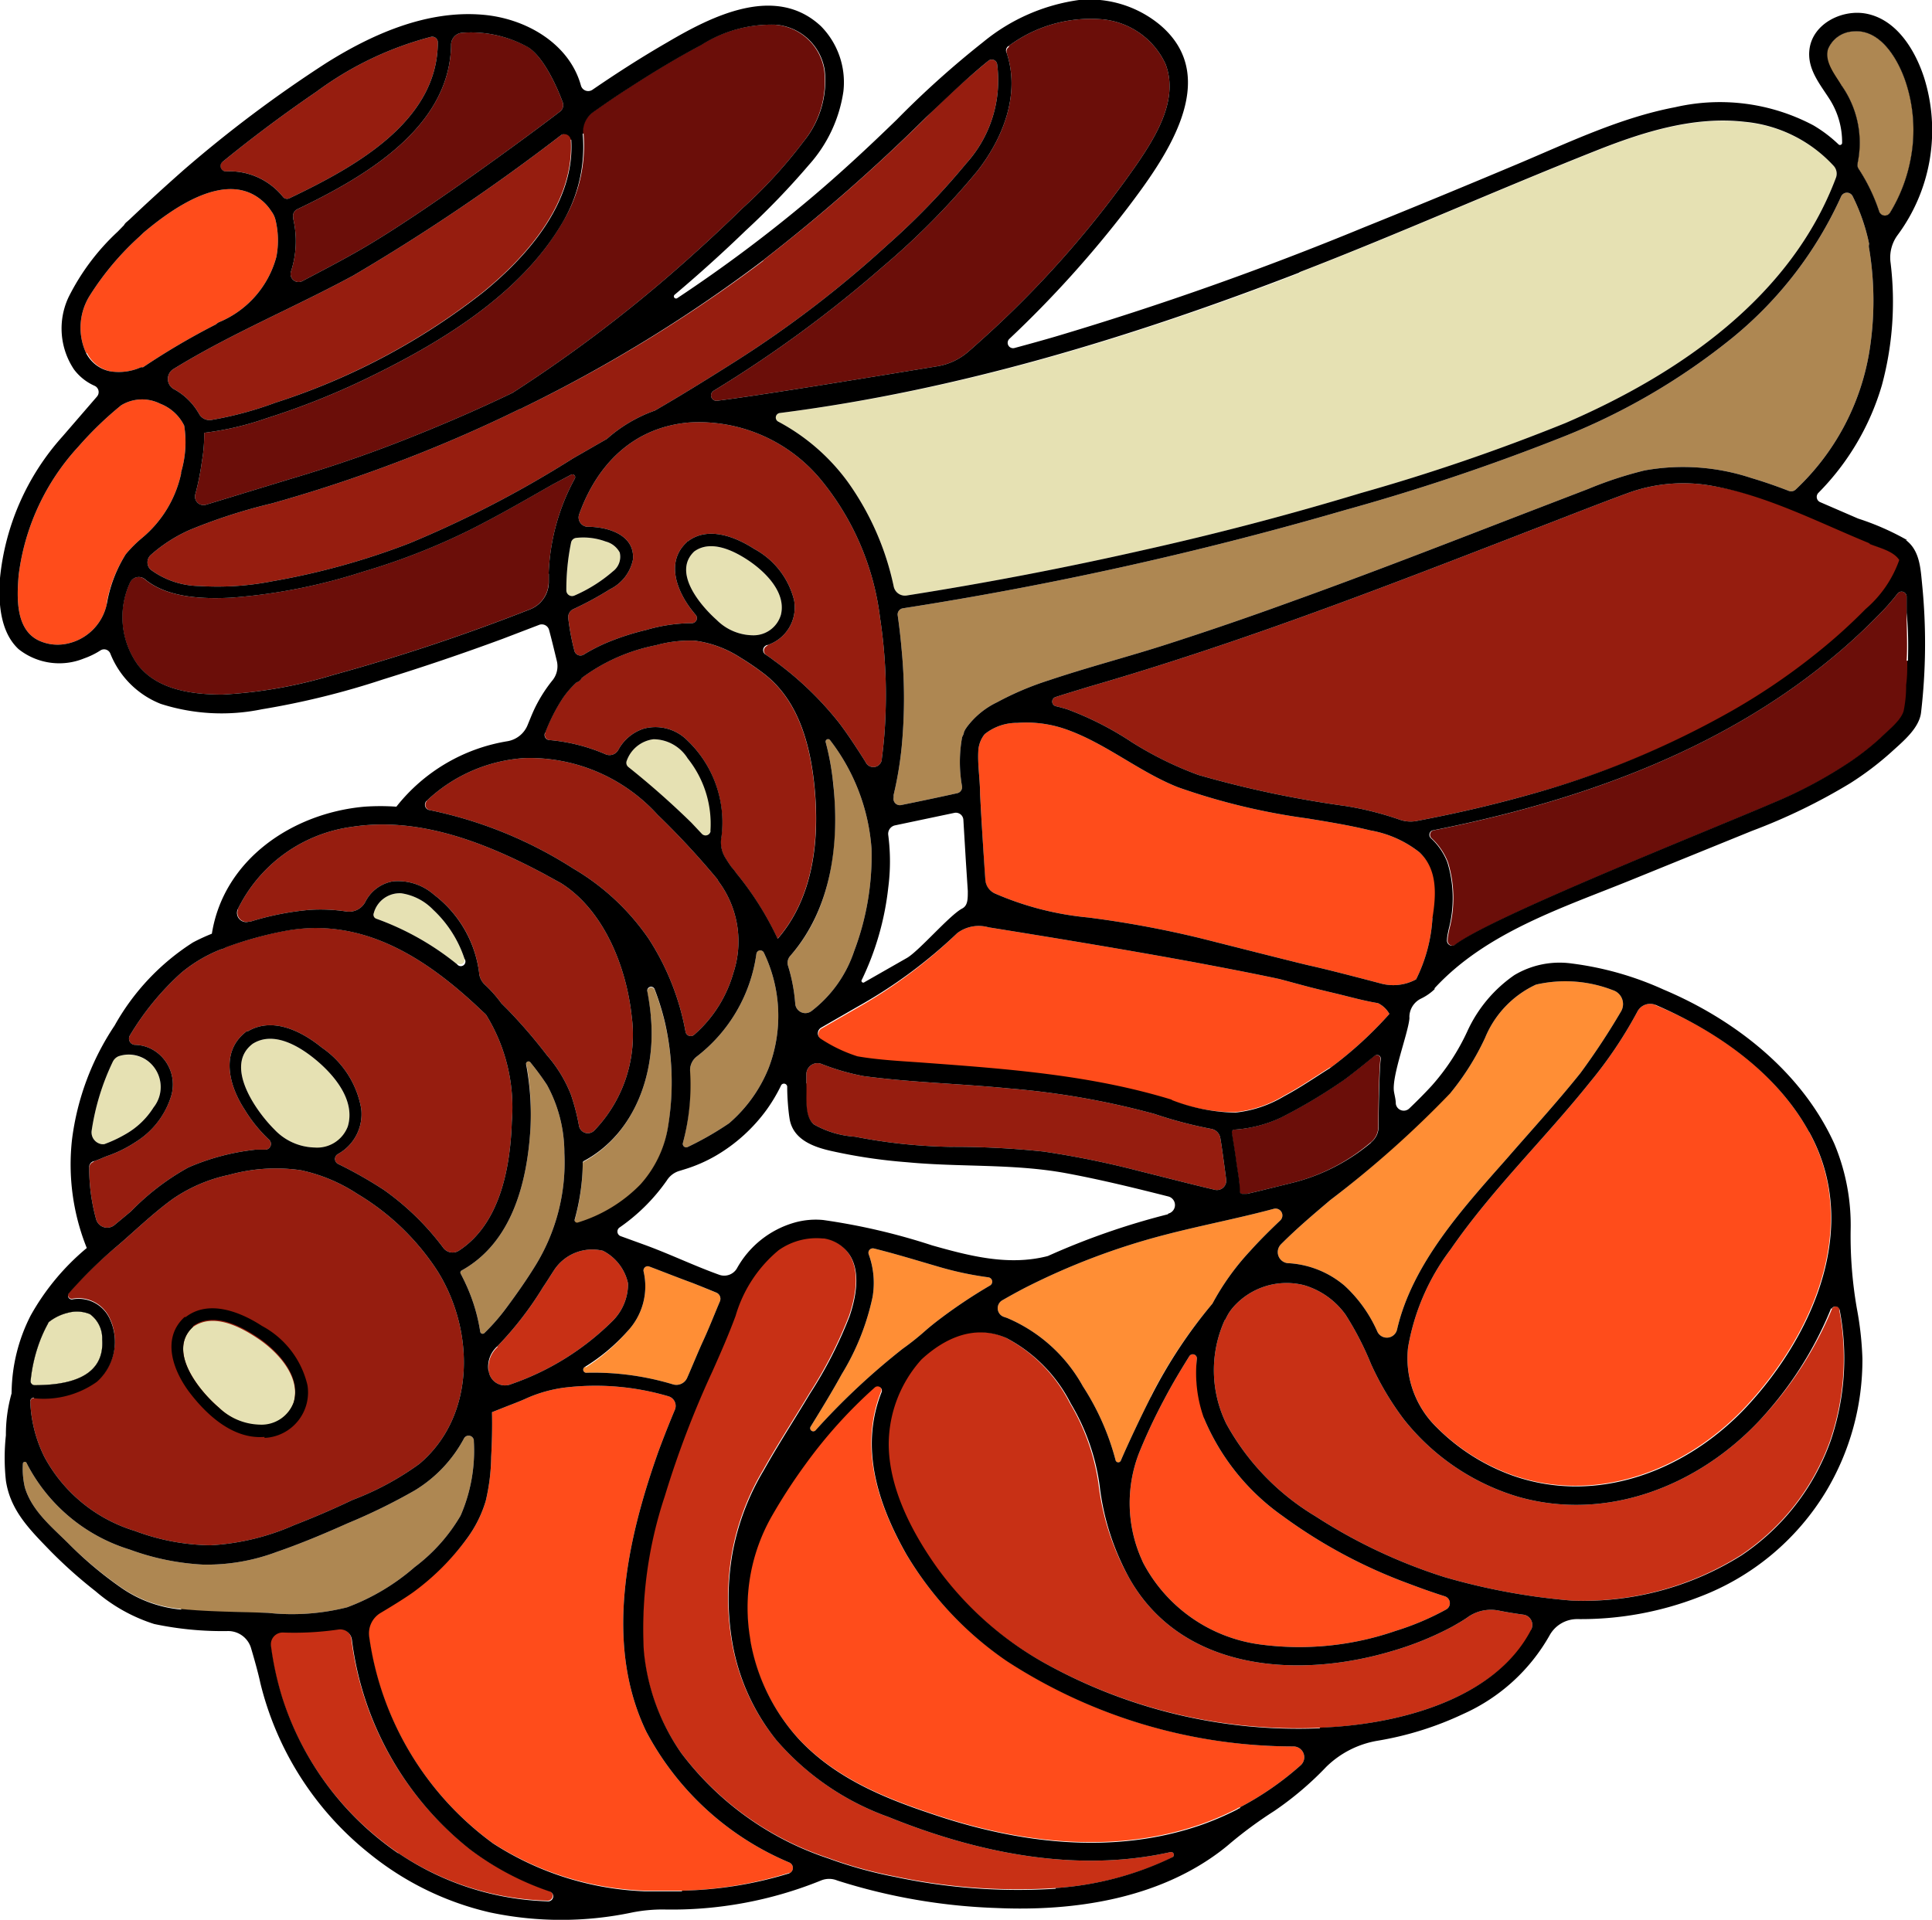
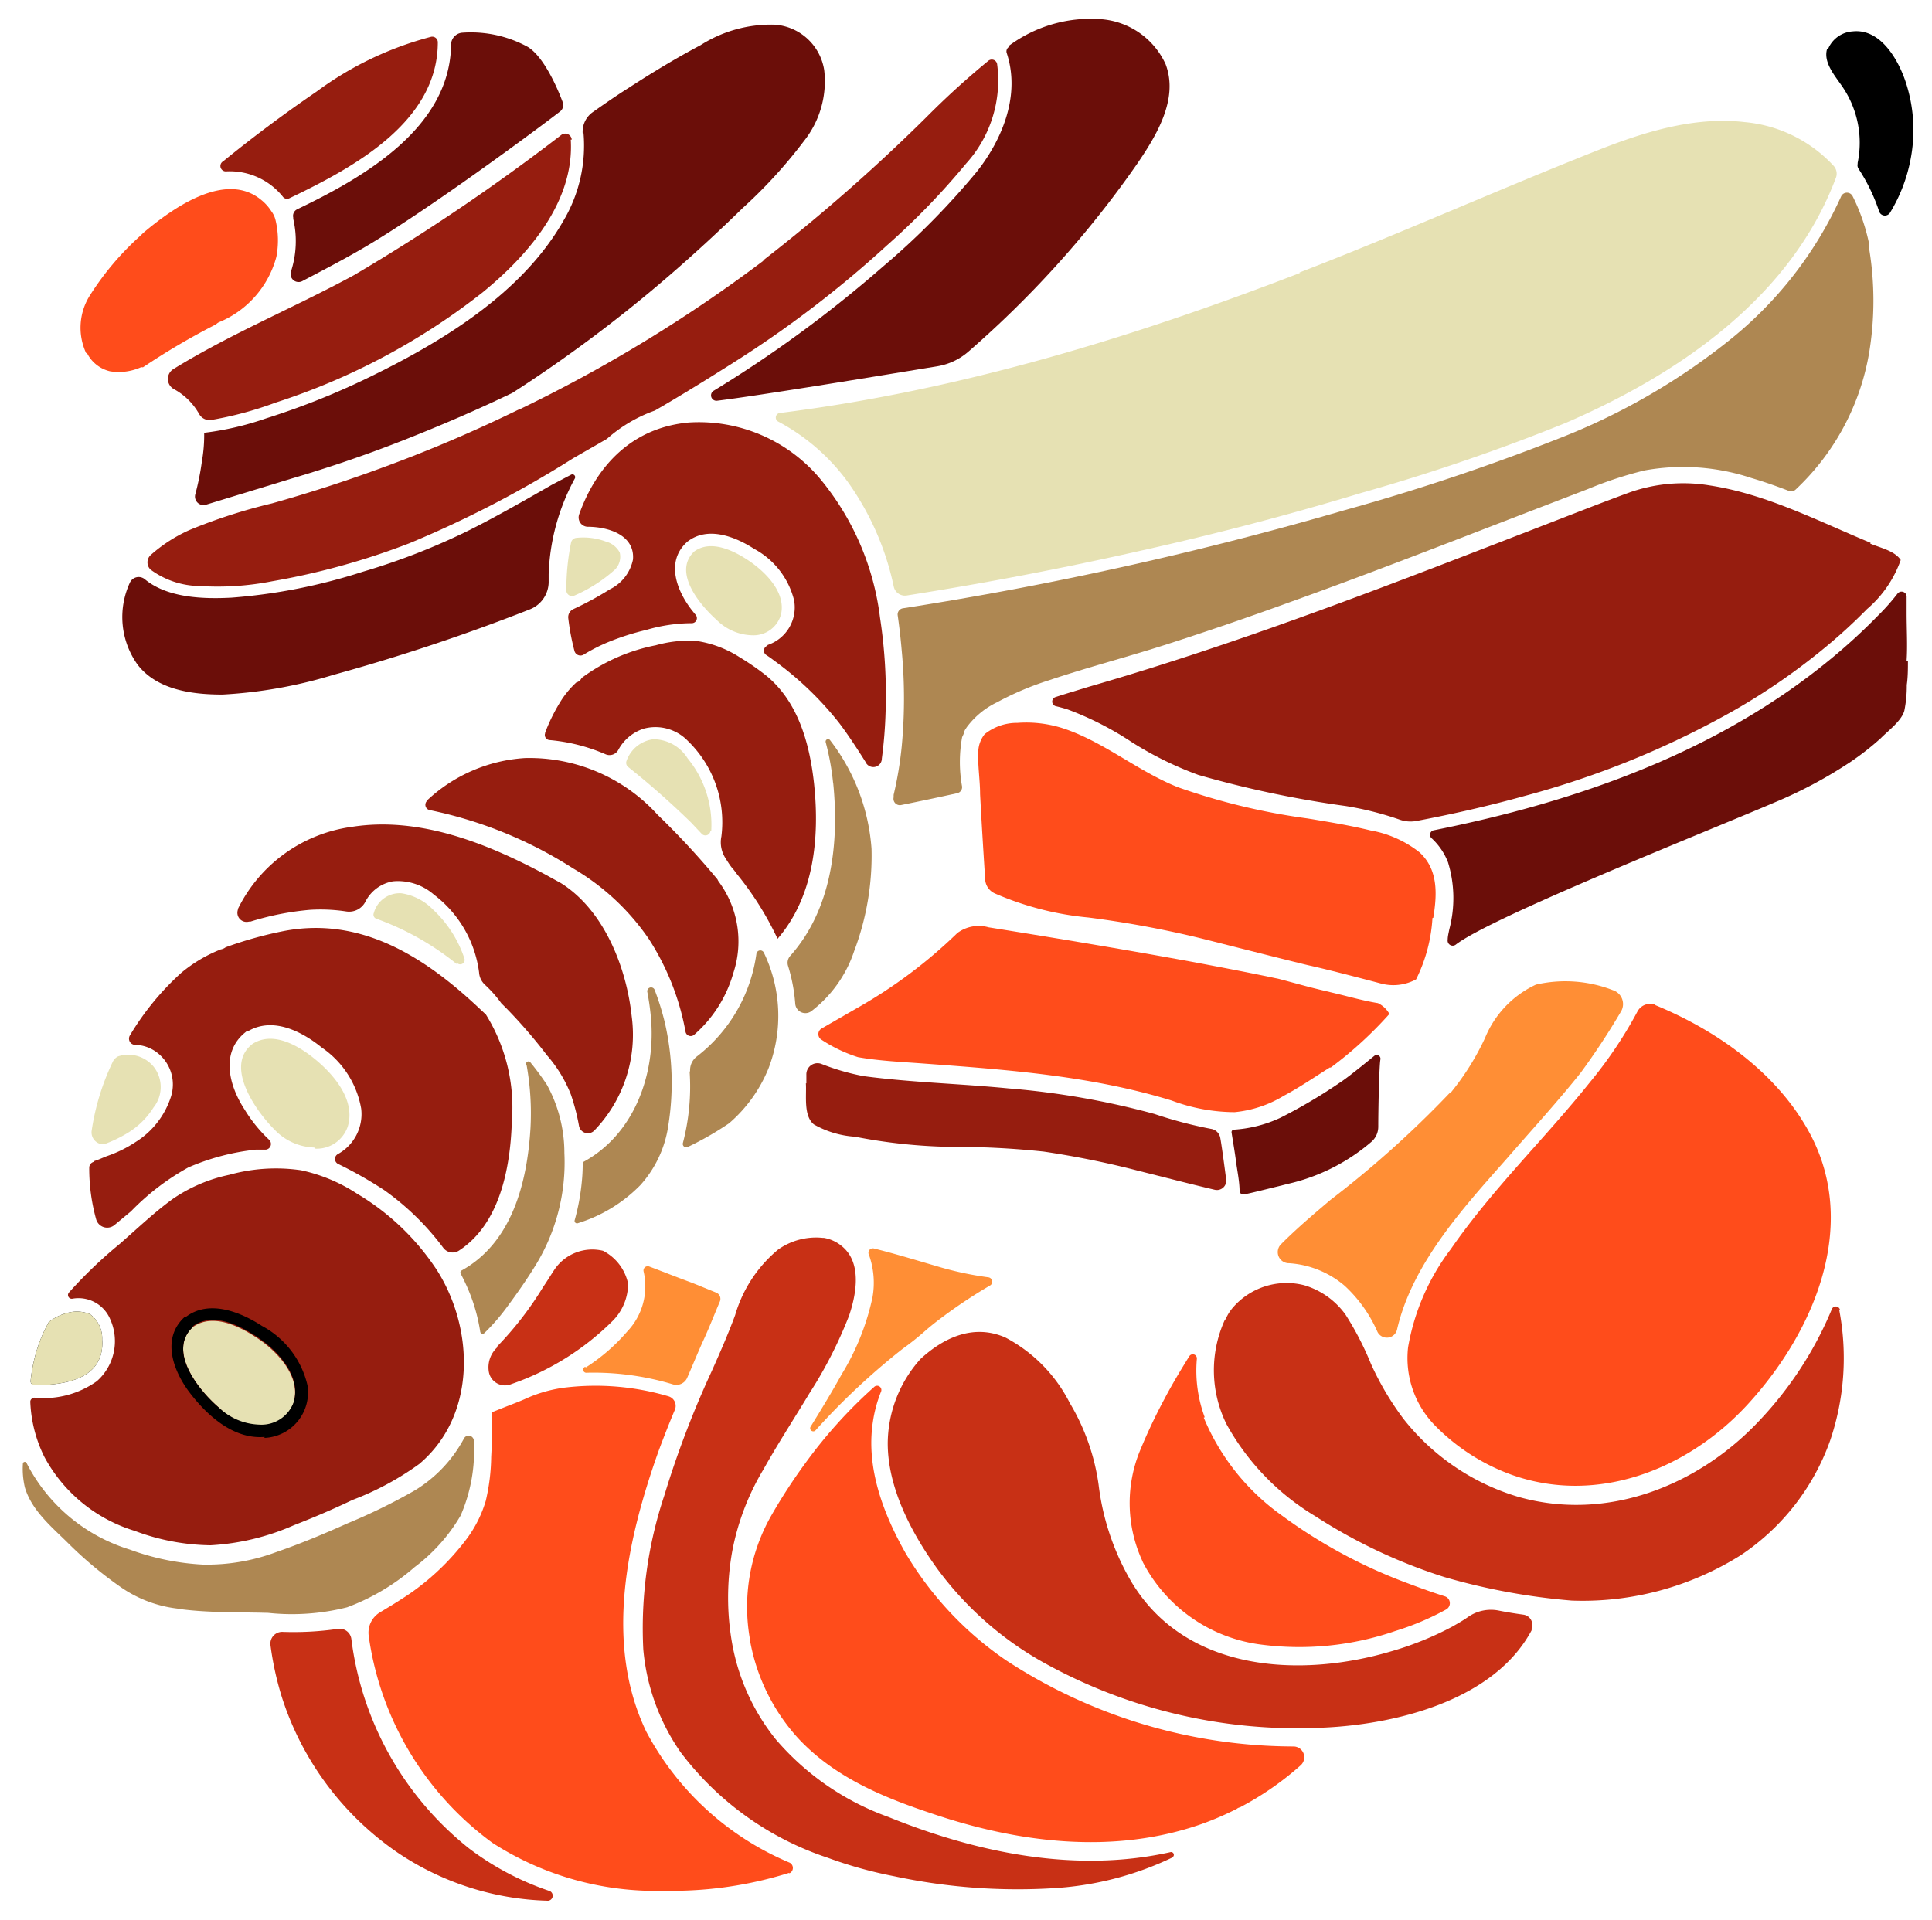
<svg xmlns="http://www.w3.org/2000/svg" viewBox="0 0 118 117.28">
  <defs>
    <style>.cls-1{fill:#961d0f;}.cls-2{fill:#ae8752;}.cls-3{fill:#ff4c1b;}.cls-4{fill:#ff8e35;}.cls-5{fill:#c83015;}.cls-6{fill:#e6e1b3;}.cls-7{fill:#6b0e09;}</style>
  </defs>
  <title>Колбасы</title>
  <g id="Слой_2" data-name="Слой 2">
    <g id="Слой_1-2" data-name="Слой 1">
      <path class="cls-1" d="M114.23,33.21c.65.27,1.49.44,1.86,1a7,7,0,0,1-2.06,3,33,33,0,0,1-2.47,2.27,39.52,39.52,0,0,1-5.67,3.93A54.56,54.56,0,0,1,93.1,48.63c-2.19.61-4.4,1.11-6.62,1.53a2,2,0,0,1-1-.09,19.34,19.34,0,0,0-3.29-.83,64,64,0,0,1-9-1.9,21.1,21.1,0,0,1-4.06-2,19.27,19.27,0,0,0-3.92-2c-.22-.07-.47-.14-.73-.2a.29.29,0,0,1,0-.56c.67-.22,1.36-.42,2-.62,1.87-.54,3.72-1.11,5.57-1.71,7.43-2.4,14.71-5.25,22-8.07,1.82-.7,3.63-1.42,5.46-2.09a9.87,9.87,0,0,1,4.94-.43c3.45.53,6.61,2.18,9.8,3.5" />
      <path d="M111.65,3a1.75,1.75,0,0,1,1.51-1.08c1.68-.18,2.76,1.69,3.22,3.05a9.34,9.34,0,0,1,.32,4.72,9.74,9.74,0,0,1-1.26,3.3.37.37,0,0,1-.67-.08,11.06,11.06,0,0,0-1.25-2.59.39.39,0,0,1-.06-.31s0,0,0-.06a6.07,6.07,0,0,0-1-4.75c-.42-.61-1.1-1.4-.87-2.2" />
      <path class="cls-2" d="M112.45,12a.39.39,0,0,1,.71,0h0a11.8,11.8,0,0,1,1,2.9.54.54,0,0,0,0,.28,19.52,19.52,0,0,1,0,6.38,14.87,14.87,0,0,1-4.48,8.34.4.4,0,0,1-.42.09c-.75-.29-1.52-.56-2.3-.79a13.25,13.25,0,0,0-6.52-.46A23.48,23.48,0,0,0,97,29.87l-3.64,1.4c-4.9,1.89-9.79,3.8-14.73,5.57Q75,38.16,71.27,39.36c-2.39.77-4.83,1.4-7.21,2.2A18.28,18.28,0,0,0,60.9,42.9a5,5,0,0,0-1.85,1.52l-.06.09h0a.75.75,0,0,0-.07.12.61.61,0,0,0-.05.12c0,.1-.08.2-.11.3a8.45,8.45,0,0,0,0,3,.38.38,0,0,1-.31.41c-1.13.25-2.27.49-3.41.72a.39.39,0,0,1-.46-.47s0-.1,0-.15a22.24,22.24,0,0,0,.49-2.92,31,31,0,0,0,0-5.94q-.09-1.05-.24-2.1a.38.38,0,0,1,.32-.44,215.18,215.18,0,0,0,27-6,130.54,130.54,0,0,0,13-4.35,39.66,39.66,0,0,0,10.69-6.2A23.78,23.78,0,0,0,112.45,12" />
      <path class="cls-3" d="M73.52,86.6a13.85,13.85,0,0,0,4.8,6A31.23,31.23,0,0,0,86,96.73c.74.28,1.49.55,2.25.79a.44.44,0,0,1,.08.8h0a16.48,16.48,0,0,1-3.09,1.31,18,18,0,0,1-8.34.82,9.48,9.48,0,0,1-7.09-5l-.14-.32a8.46,8.46,0,0,1-.1-6.37,34,34,0,0,1,1.54-3.28c.47-.9,1-1.78,1.53-2.63a.25.25,0,0,1,.46.16h0a8.19,8.19,0,0,0,.48,3.57" />
-       <path class="cls-4" d="M70.31,85.3c-.58,1.13-1.46,3-1.85,3.92a.17.17,0,0,1-.32,0,15.48,15.48,0,0,0-2-4.53,9.53,9.53,0,0,0-4.64-4.18l-.18-.06a.56.56,0,0,1-.13-1c.45-.26.92-.52,1.38-.76a42.16,42.16,0,0,1,8.56-3.25c2.22-.58,4.46-1,6.69-1.6a.42.42,0,0,1,.38.71c-.64.61-1.27,1.23-1.86,1.89a15.32,15.32,0,0,0-2.29,3.2,29.45,29.45,0,0,0-3.78,5.71" />
      <path class="cls-4" d="M53.06,76.63a.27.27,0,0,1,.32-.36c1.29.32,2.56.71,3.83,1.08a20.1,20.1,0,0,0,3.15.68.27.27,0,0,1,.11.5,31.14,31.14,0,0,0-3.19,2.14c-.26.2-.52.41-.76.62a16.22,16.22,0,0,1-1.38,1.1,42.54,42.54,0,0,0-5.34,5,.19.19,0,0,1-.3-.22c.66-1.07,1.31-2.13,1.91-3.22a15,15,0,0,0,1.88-4.7,5.09,5.09,0,0,0-.23-2.63" />
      <path class="cls-2" d="M32.14,65.05a.15.15,0,0,1,.27-.13,16.13,16.13,0,0,1,1,1.36,8.66,8.66,0,0,1,1.06,4.16,12,12,0,0,1-1.78,6.89c-.53.86-1.12,1.7-1.72,2.51a12.36,12.36,0,0,1-1.39,1.6.15.15,0,0,1-.25-.09,10.84,10.84,0,0,0-.9-2.95c-.09-.2-.19-.39-.29-.59a.14.14,0,0,1,.06-.2c3.06-1.7,4-5.34,4.2-8.7a16.71,16.71,0,0,0-.24-3.86" />
      <path class="cls-5" d="M30.37,82.25a20.56,20.56,0,0,0,2.81-3.64c.19-.27.42-.65.65-1a2.79,2.79,0,0,1,3-1.2,2.94,2.94,0,0,1,1.53,2,3.21,3.21,0,0,1-1,2.34,16.33,16.33,0,0,1-6.12,3.8,1,1,0,0,1-1.39-.79v0a1.66,1.66,0,0,1,.54-1.47" />
      <path class="cls-2" d="M39.75,62.09q-.07-.73-.21-1.47a.23.23,0,0,1,.45-.13,15.92,15.92,0,0,1,.62,2,16.43,16.43,0,0,1,.21,6.25,6.91,6.91,0,0,1-1.71,3.66,9.09,9.09,0,0,1-3.8,2.32.15.15,0,0,1-.21-.18,13.53,13.53,0,0,0,.43-2.3,10.93,10.93,0,0,0,.06-1.15.13.13,0,0,1,.08-.13c3.13-1.73,4.41-5.45,4.08-8.87" />
      <path class="cls-4" d="M35.79,83.53a11.51,11.51,0,0,0,2.52-2.19,4,4,0,0,0,1-3.66.26.26,0,0,1,.34-.31c.88.33,1.75.68,2.63,1l1.45.59a.41.41,0,0,1,.24.54c-.34.8-.65,1.6-1,2.36s-.66,1.54-1,2.31a.72.72,0,0,1-.87.4,16.75,16.75,0,0,0-5.26-.71.19.19,0,0,1-.11-.36" />
      <path class="cls-2" d="M42.15,65.45a1.05,1.05,0,0,1,.41-.91,9.57,9.57,0,0,0,3.64-6.28.24.24,0,0,1,.45-.07,8.9,8.9,0,0,1,.29,7.07,8.76,8.76,0,0,1-2.41,3.36A19,19,0,0,1,42,70.07a.21.21,0,0,1-.29-.25,13.6,13.6,0,0,0,.41-4.37" />
      <path class="cls-1" d="M46.89,39.4a2.42,2.42,0,0,0,1.61-2.73,4.9,4.9,0,0,0-2.44-3.14c-1.16-.75-2.83-1.4-4.06-.45h0s-.05,0-.07.06c-1.27,1.18-.6,2.93.3,4.1.09.11.17.22.26.32a.31.31,0,0,1-.25.51h0a10,10,0,0,0-2.76.41,15.65,15.65,0,0,0-2.32.74,10.72,10.72,0,0,0-1.51.77.38.38,0,0,1-.56-.21,14.14,14.14,0,0,1-.38-2,.54.54,0,0,1,.31-.57A19.87,19.87,0,0,0,37.25,36a2.6,2.6,0,0,0,1.41-1.82c.12-1.46-1.44-2-2.79-2a.57.57,0,0,1-.5-.75c1.07-3,3.26-5.32,6.72-5.62a9.66,9.66,0,0,1,8,3.44,16.41,16.41,0,0,1,3.66,8.49,31.23,31.23,0,0,1,.34,5.72,27.71,27.71,0,0,1-.23,2.88v0a.52.52,0,0,1-1,.2c-.49-.78-1.13-1.76-1.65-2.43a20,20,0,0,0-3.84-3.69l-.15-.11h0c-.14-.11-.29-.21-.44-.31a.32.32,0,0,1,.08-.55" />
      <path class="cls-6" d="M46,38.81a3.18,3.18,0,0,1-2.23-.94c-1-.89-2.71-2.91-1.37-4.18,1-.73,2.37-.08,3.3.54s2.33,1.89,2,3.31A1.74,1.74,0,0,1,46,38.81" />
      <path class="cls-6" d="M34.59,36.06a14.32,14.32,0,0,1,.29-2.92.36.36,0,0,1,.31-.28,3.93,3.93,0,0,1,1.8.22,1.36,1.36,0,0,1,.86.67,1.11,1.11,0,0,1-.41,1.15,9.1,9.1,0,0,1-2.35,1.48.35.35,0,0,1-.5-.32" />
      <path class="cls-2" d="M50.88,47.8a15.67,15.67,0,0,0-.45-2.46.15.15,0,0,1,.27-.12,12.29,12.29,0,0,1,2.53,6.63,16.45,16.45,0,0,1-1.06,6.25,7.66,7.66,0,0,1-2.6,3.66.62.62,0,0,1-1-.45A10.37,10.37,0,0,0,48.13,59v0a.63.63,0,0,1,.13-.6c2.54-2.84,3-6.88,2.63-10.56" />
      <path class="cls-1" d="M49.25,66.18l0-.52a.68.68,0,0,1,.91-.67,14.05,14.05,0,0,0,2.59.75c2.93.39,5.9.46,8.85.75a49,49,0,0,1,8.91,1.56,26.17,26.17,0,0,0,3.45.91.68.68,0,0,1,.57.55h0c.08.42.25,1.69.36,2.54a.57.57,0,0,1-.71.63c-1.53-.36-3.06-.76-4.59-1.14a55.43,55.43,0,0,0-5.84-1.19A51.51,51.51,0,0,0,58,70.06a33.07,33.07,0,0,1-5.78-.62,5.83,5.83,0,0,1-2.51-.75c-.65-.53-.44-1.76-.49-2.51" />
      <path class="cls-7" d="M76.12,72.93l-.24,0a.15.15,0,0,1-.17-.13c0-.62-.14-1.24-.22-1.86s-.18-1.17-.27-1.76h0a.15.15,0,0,1,.14-.17,7.9,7.9,0,0,0,2.85-.73,32.15,32.15,0,0,0,3.62-2.14c.4-.25,1.45-1.1,2.11-1.64a.23.23,0,0,1,.37.23c-.07.33-.13,2.93-.13,4.1a1.22,1.22,0,0,1-.44.94l0,0A11.84,11.84,0,0,1,79,72.24c-1.41.35-2.86.71-2.86.69" />
      <path class="cls-3" d="M81.24,65.2c-.94.59-1.85,1.22-2.83,1.74a7.08,7.08,0,0,1-3,1,11.07,11.07,0,0,1-3.85-.71c-4.93-1.51-10-1.88-15.16-2.26-1.34-.1-2.71-.16-4-.39a9,9,0,0,1-2.22-1.06.4.4,0,0,1,0-.69l2.24-1.29A29.8,29.8,0,0,0,58.47,57a2.19,2.19,0,0,1,1.91-.35c4.24.68,8.48,1.38,12.71,2.16,1.69.32,3.38.64,5.06,1,2.24.6,1.59.44,3.43.88.84.2,1.71.45,2.58.59a1.6,1.6,0,0,1,.7.66l0,0a23.75,23.75,0,0,1-3.6,3.29" />
      <path class="cls-6" d="M79.36,16.65c6.08-2.35,12-5,18.1-7.42,2.89-1.15,6-2.13,9.1-1.77A8.44,8.44,0,0,1,112,10.14a.71.71,0,0,1,.14.7c-2.73,7.3-9.57,12-16.52,15a121.12,121.12,0,0,1-12.5,4.28q-6.61,2-13.35,3.5-7.15,1.62-14.4,2.76a.7.7,0,0,1-.78-.53,17,17,0,0,0-2.81-6.41,12.57,12.57,0,0,0-4.24-3.68.28.28,0,0,1,.09-.53c10.93-1.37,21.49-4.59,31.78-8.56" />
      <path class="cls-7" d="M61.62,2.8a8.39,8.39,0,0,1,5.57-1.63,4.73,4.73,0,0,1,4,2.75C72,6.05,70.63,8.28,69.46,10a62.2,62.2,0,0,1-8.67,10c-.43.4-1.09,1-1.62,1.46a3.84,3.84,0,0,1-1.89.91c-2.92.48-10.92,1.8-13.47,2.11a.33.33,0,0,1-.22-.61,75.15,75.15,0,0,0,10.32-7.57,45.78,45.78,0,0,0,5.79-5.86c1.56-2,2.62-4.66,1.79-7.19a.32.32,0,0,1,.13-.38" />
      <path class="cls-1" d="M46.63,15.89a109.75,109.75,0,0,0,9.94-8.72,50.2,50.2,0,0,1,3.79-3.45.33.33,0,0,1,.54.19A7.57,7.57,0,0,1,59,10,44.27,44.27,0,0,1,54.16,15a66.37,66.37,0,0,1-9.36,7.15c-1.58,1-3.19,2-4.8,2.93a8.87,8.87,0,0,0-2.93,1.73L35,28a66.08,66.08,0,0,1-10,5.19,44.31,44.31,0,0,1-8.38,2.32,17.23,17.23,0,0,1-4.42.29,5.13,5.13,0,0,1-3-1,.61.61,0,0,1,0-.89,9.17,9.17,0,0,1,2.42-1.55,33.73,33.73,0,0,1,5-1.61c2.17-.61,4.32-1.3,6.43-2.07A87.3,87.3,0,0,0,31.72,25a.47.47,0,0,0,.15-.06l0,0a88.71,88.71,0,0,0,14.74-9" />
      <path class="cls-7" d="M35.59,8.17a1.46,1.46,0,0,1,.63-1.33c.71-.5,1.43-1,2.16-1.46,1.43-.93,2.9-1.82,4.41-2.62a8,8,0,0,1,4.55-1.25,3.29,3.29,0,0,1,3,2.78A5.87,5.87,0,0,1,49.1,8.62a29.71,29.71,0,0,1-3.75,4.1q-2.18,2.13-4.47,4.11A85.47,85.47,0,0,1,31.3,24h0c-2.18,1.05-4.39,2-6.65,2.89s-4.52,1.66-6.82,2.34l-5.24,1.6a.52.52,0,0,1-.66-.64,15.82,15.82,0,0,0,.4-2,9.12,9.12,0,0,0,.14-1.75,18.06,18.06,0,0,0,3.78-.88,45.77,45.77,0,0,0,6-2.37c4.49-2.16,9.54-5.14,12.13-9.65a9,9,0,0,0,1.26-5.4" />
      <path class="cls-1" d="M34.86,8.53c.23,3.75-2.53,7-5.37,9.32A40.62,40.62,0,0,1,16.82,24.6a21.8,21.8,0,0,1-3.94,1.06.73.73,0,0,1-.73-.39.53.53,0,0,0-.06-.1,3.88,3.88,0,0,0-1.49-1.41.71.71,0,0,1,0-1.22c3.5-2.16,7.39-3.76,11-5.72a123.5,123.5,0,0,0,12.7-8.59.4.4,0,0,1,.62.3" />
      <path class="cls-7" d="M28.24,2a7.24,7.24,0,0,1,4,.87c1,.62,1.84,2.59,2.13,3.38a.5.5,0,0,1-.16.56C32.79,7.91,26,12.94,22.14,15.18c-1.2.7-2.44,1.34-3.69,2a.49.49,0,0,1-.68-.59h0a6,6,0,0,0,.14-3.22l0-.08a.45.45,0,0,1,.25-.51c4.18-2,9.29-5,9.39-10A.74.74,0,0,1,28.24,2" />
      <path class="cls-1" d="M13.6,9.88c1.85-1.51,3.77-2.94,5.73-4.28a20.44,20.44,0,0,1,7-3.35.34.34,0,0,1,.41.33c0,4.84-5.06,7.62-9.06,9.53a.32.32,0,0,1-.41-.1,4.16,4.16,0,0,0-3.45-1.54h0a.33.33,0,0,1-.23-.59" />
      <path class="cls-3" d="M5.26,21.57A3.69,3.69,0,0,1,5.52,18a17.3,17.3,0,0,1,3-3.55l.25-.24c1.77-1.49,5-3.8,7.18-2a2.83,2.83,0,0,1,.62.69,1.47,1.47,0,0,1,.25.51,5.31,5.31,0,0,1,.06,2.28,6,6,0,0,1-3.52,4,.61.61,0,0,0-.16.12,43.27,43.27,0,0,0-4.47,2.63.31.31,0,0,0-.13,0,3.33,3.33,0,0,1-1.89.24,2.11,2.11,0,0,1-1.4-1.12" />
-       <path class="cls-3" d="M6.52,36.91A3.13,3.13,0,0,1,4,39.34a2.72,2.72,0,0,1-1.63-.21c-1.44-.68-1.34-2.67-1.23-4a14.17,14.17,0,0,1,3.66-7.86,21.23,21.23,0,0,1,2.6-2.51,2.46,2.46,0,0,1,2.38-.1A2.73,2.73,0,0,1,11.25,26a6.41,6.41,0,0,1-.19,2.85l0,.09a7.05,7.05,0,0,1-2.38,3.92,7.72,7.72,0,0,0-1,1,8.35,8.35,0,0,0-1.17,3" />
      <path class="cls-7" d="M33.51,35.05c0,.18,0,.36,0,.54a1.81,1.81,0,0,1-1.16,1.64,119.46,119.46,0,0,1-12,4,28.3,28.3,0,0,1-6.76,1.2c-1.85,0-4-.28-5.19-1.83a5,5,0,0,1-.47-5h0a.59.59,0,0,1,.92-.21c1.39,1.15,3.6,1.21,5.3,1.12a34.52,34.52,0,0,0,8-1.58,40.43,40.43,0,0,0,6.55-2.56c1.69-.85,3.34-1.8,5-2.75L34.88,29a.17.17,0,0,1,.23.23h0a13.13,13.13,0,0,0-1.6,5.85" />
      <path class="cls-1" d="M33.29,44.77a11,11,0,0,1,1.05-2.08,5.69,5.69,0,0,1,.86-1,.48.48,0,0,0,.32-.27,11.18,11.18,0,0,1,4.53-2,7.68,7.68,0,0,1,2.38-.28,6.69,6.69,0,0,1,2.73,1,16.23,16.23,0,0,1,1.47,1l0,0c2.09,1.59,2.82,4.25,3.09,6.74.35,3.27,0,6.9-2.23,9.47a19,19,0,0,0-2.52-4,3.37,3.37,0,0,0-.29-.37l0,0c-.11-.14-.25-.36-.38-.57a1.78,1.78,0,0,1-.24-1.31A6.92,6.92,0,0,0,42,45.25a2.75,2.75,0,0,0-2.67-.74,2.71,2.71,0,0,0-1.56,1.29.61.61,0,0,1-.78.28,11,11,0,0,0-3.43-.87h0a.31.31,0,0,1-.26-.43" />
      <path class="cls-6" d="M43.39,50.77a.31.31,0,0,1-.54.16l-.63-.67a51,51,0,0,0-3.86-3.41.33.33,0,0,1-.1-.35,2,2,0,0,1,1.64-1.34A2.48,2.48,0,0,1,42,46.33a6.39,6.39,0,0,1,1.44,4.44" />
      <path class="cls-1" d="M26.05,48.93a9.6,9.6,0,0,1,6-2.62,10.57,10.57,0,0,1,8.11,3.46,49,49,0,0,1,3.66,3.95.75.75,0,0,0,.1.17,6.13,6.13,0,0,1,.87,5.55,7.84,7.84,0,0,1-2.39,3.77.32.32,0,0,1-.53-.18,15.55,15.55,0,0,0-2.25-5.68A14.43,14.43,0,0,0,35,53.05a25.88,25.88,0,0,0-8.75-3.56.33.33,0,0,1-.17-.56" />
      <path class="cls-1" d="M14.51,55.57a9.11,9.11,0,0,1,7-5.06c4.11-.64,8.21,1,11.75,2.89l1,.55,0,0c2.64,1.66,4,5.15,4.32,8.12a8.43,8.43,0,0,1-2.29,7,.55.55,0,0,1-.93-.31,13.1,13.1,0,0,0-.49-1.89,8.22,8.22,0,0,0-1.46-2.4A31.53,31.53,0,0,0,31,61.67l-.38-.38a7.57,7.57,0,0,0-1-1.13,1.12,1.12,0,0,1-.36-.76,7.09,7.09,0,0,0-2.75-4.74,3.34,3.34,0,0,0-2.5-.82,2.33,2.33,0,0,0-1.71,1.28,1.12,1.12,0,0,1-1.16.56,10.49,10.49,0,0,0-2.18-.1,17.06,17.06,0,0,0-3.66.72l-.09,0a.56.56,0,0,1-.67-.75" />
      <path class="cls-6" d="M27.92,58.91A16.91,16.91,0,0,0,23,56.13a.26.26,0,0,1-.17-.35,1.64,1.64,0,0,1,1.68-1.21,3.39,3.39,0,0,1,1.94,1,7.15,7.15,0,0,1,1.92,3,.27.27,0,0,1-.43.28" />
      <path class="cls-6" d="M5.6,69.06a14.67,14.67,0,0,1,1.28-4.18.72.72,0,0,1,.34-.35,2,2,0,0,1,2.16.63,2,2,0,0,1,0,2.49,4.83,4.83,0,0,1-1.7,1.63,8,8,0,0,1-1.32.62H6.23a.73.73,0,0,1-.63-.84" />
      <path class="cls-1" d="M5.72,70.94c.3-.09.59-.23.8-.31a7.66,7.66,0,0,0,1.77-.87A5.1,5.1,0,0,0,10.44,67a2.45,2.45,0,0,0-.93-2.76,2.28,2.28,0,0,0-1.26-.41.38.38,0,0,1-.32-.57,16.64,16.64,0,0,1,3.14-3.83A8.8,8.8,0,0,1,13.48,58a.67.67,0,0,0,.3-.13,23.91,23.91,0,0,1,3.59-1C22,56,25.81,58.39,29.05,61.39l.63.59a10.76,10.76,0,0,1,1.58,6.55c-.09,2.82-.73,6.22-3.2,7.85a.71.71,0,0,1-1-.17,16.2,16.2,0,0,0-3.6-3.51,25.73,25.73,0,0,0-2.82-1.6.34.34,0,0,1,0-.6,2.79,2.79,0,0,0,1.42-2.78A5.7,5.7,0,0,0,19.66,64c-1.23-1-3-1.9-4.52-1l-.08,0-.07.06c-1.54,1.23-1,3.27-.05,4.72a8.82,8.82,0,0,0,1.5,1.85.35.35,0,0,1-.2.6l-.61,0a14.09,14.09,0,0,0-4.13,1.09A14.94,14.94,0,0,0,8,74l-1,.83a.7.7,0,0,1-1.13-.35,11.61,11.61,0,0,1-.42-3.15.37.37,0,0,1,.27-.35" />
      <path class="cls-6" d="M19.19,70.1A3.48,3.48,0,0,1,16.76,69c-1.11-1.1-3.11-3.9-1.32-5.24,1.31-.82,2.93.2,3.94,1.06s2.35,2.39,1.86,4a2,2,0,0,1-2,1.35" />
      <path d="M2.41,82a8.44,8.44,0,0,1,.52-1.14A.23.23,0,0,1,3,80.75a3,3,0,0,1,1.14-.55,2.08,2.08,0,0,1,1.35.08,1.82,1.82,0,0,1,.75,1.54c.17,2.41-2.24,2.8-4.13,2.8a.24.24,0,0,1-.24-.26A9.58,9.58,0,0,1,2.41,82" />
      <path class="cls-1" d="M2.08,85.38a5.61,5.61,0,0,0,3.83-1,3.26,3.26,0,0,0,.82-3.79,2.1,2.1,0,0,0-2.32-1.25.23.23,0,0,1-.2-.38A27.82,27.82,0,0,1,7.3,76c1.07-.93,2.12-1.94,3.27-2.77A9.53,9.53,0,0,1,14,71.77a10.63,10.63,0,0,1,4.38-.28,10.11,10.11,0,0,1,3.44,1.44,15,15,0,0,1,4.89,4.7c2.27,3.61,2.38,8.86-1.1,11.8a17.47,17.47,0,0,1-4.08,2.2c-1.17.56-2.36,1.07-3.57,1.54a14.61,14.61,0,0,1-5.1,1.23,13.58,13.58,0,0,1-4.63-.88A9.36,9.36,0,0,1,2.71,89a8.28,8.28,0,0,1-.86-3.36.23.23,0,0,1,.23-.24" />
      <path class="cls-2" d="M11.05,98.29a7.63,7.63,0,0,1-3.7-1.35A23.87,23.87,0,0,1,4.2,94.31c-1-1-2.25-2-2.68-3.44a4.94,4.94,0,0,1-.12-1.48.12.12,0,0,1,.23,0,10.55,10.55,0,0,0,6.29,5.27,15.21,15.21,0,0,0,4.47.92,12.11,12.11,0,0,0,4.5-.77c1.48-.51,2.93-1.12,4.36-1.76a35.76,35.76,0,0,0,4.08-2,8.28,8.28,0,0,0,3-3.16.32.32,0,0,1,.61.16v0a9.91,9.91,0,0,1-.81,4.54,10.63,10.63,0,0,1-2.8,3.14,13.36,13.36,0,0,1-4.13,2.46,13.73,13.73,0,0,1-4.82.34c-1.76-.05-3.54,0-5.29-.22" />
      <path class="cls-5" d="M33.4,116.11a17.18,17.18,0,0,1-9.09-2.92,18.25,18.25,0,0,1-7.1-9.53,19,19,0,0,1-.69-3.16.72.72,0,0,1,.72-.81,18.71,18.71,0,0,0,3.38-.18.72.72,0,0,1,.84.61,19.41,19.41,0,0,0,7.19,12.8,17.21,17.21,0,0,0,4.86,2.58.31.31,0,0,1-.11.61" />
      <path class="cls-3" d="M48.2,114.41a23.84,23.84,0,0,1-6.56,1.09c-.54,0-2.21,0-2.26,0a18.41,18.41,0,0,1-9.3-2.92,18.88,18.88,0,0,1-7.56-12.64,1.45,1.45,0,0,1,.7-1.45c.64-.38,1.5-.91,2-1.27A15.08,15.08,0,0,0,28.51,94a7.43,7.43,0,0,0,1.16-2.32A12.32,12.32,0,0,0,30,89c.05-.91.07-1.82.05-2.73l.73-.29c.48-.19,1-.38,1.45-.59a8.39,8.39,0,0,1,2.24-.62,15.73,15.73,0,0,1,6.36.53.61.61,0,0,1,.39.82c-.35.83-.68,1.67-1,2.53-1.91,5.38-3.34,11.73-.75,17.13a17.61,17.61,0,0,0,8.74,8h0a.36.36,0,0,1,0,.66" />
      <path class="cls-5" d="M71.63,113.46a19.39,19.39,0,0,1-7.17,1.88,36,36,0,0,1-9.83-.72,26.12,26.12,0,0,1-4.07-1.13,18.56,18.56,0,0,1-9-6.46,13,13,0,0,1-2.27-6.27,25.63,25.63,0,0,1,1.28-9.39,59,59,0,0,1,2.91-7.63c.5-1.12,1-2.26,1.42-3.4a8.17,8.17,0,0,1,2.62-4,4,4,0,0,1,2.72-.72h.07a2.3,2.3,0,0,1,1.11.51c1.23,1,.89,2.91.44,4.24a26.46,26.46,0,0,1-2.42,4.74c-.94,1.56-1.93,3.08-2.82,4.67a15.18,15.18,0,0,0-1.9,5,16,16,0,0,0,0,5.64,13,13,0,0,0,2.65,5.82A16.28,16.28,0,0,0,54.27,111c5.41,2.19,11.45,3.44,17.24,2.14h0a.17.17,0,0,1,.11.31" />
      <path class="cls-3" d="M79.43,107.85a18.5,18.5,0,0,1-3.7,2.56.41.41,0,0,0-.19.09,18.24,18.24,0,0,1-2.13.92c-5.42,1.91-11.31,1.15-16.63-.68-3-1-5.89-2.24-8.05-4.57a12,12,0,0,1-2.93-6v-.05a11.28,11.28,0,0,1,1.31-7.54,33.79,33.79,0,0,1,2.08-3.2,29.26,29.26,0,0,1,4.22-4.67.26.26,0,0,1,.41.28,8.22,8.22,0,0,0-.51,1.89c-.42,2.81.64,5.59,2,8a20.76,20.76,0,0,0,6.14,6.55A32.15,32.15,0,0,0,79,106.69h0a.66.66,0,0,1,.43,1.16" />
      <path class="cls-5" d="M93.57,99.55c-2.3,4.37-8.44,5.84-13,6a31.92,31.92,0,0,1-17-4.08,20.41,20.41,0,0,1-6.35-5.67c-1.55-2.16-3-4.9-3-7.63a7.78,7.78,0,0,1,2-5.15c1.43-1.32,3.26-2.16,5.19-1.31a9.23,9.23,0,0,1,3.93,4,13.29,13.29,0,0,1,1.76,5A15.35,15.35,0,0,0,69,96.46c3.25,5.68,10.36,6.09,16,4.41a19.09,19.09,0,0,0,3.72-1.51c.29-.17.62-.35.93-.57a2.44,2.44,0,0,1,1.89-.4c.5.1,1,.18,1.51.25a.63.63,0,0,1,.47.91" />
      <path class="cls-5" d="M112.33,80a15.66,15.66,0,0,1-.55,8,14.1,14.1,0,0,1-5.45,7A18.14,18.14,0,0,1,96,97.78a39.43,39.43,0,0,1-7.79-1.44,32.67,32.67,0,0,1-7.88-3.72A15,15,0,0,1,74.91,87a7.42,7.42,0,0,1-.11-6.35.34.34,0,0,0,.09-.14l.1-.19a2.88,2.88,0,0,1,.31-.44,4.34,4.34,0,0,1,4.34-1.37,4.77,4.77,0,0,1,2.54,1.8,18.53,18.53,0,0,1,1.55,3,17.69,17.69,0,0,0,2,3.38,14,14,0,0,0,7,4.75c5.42,1.54,11-.67,14.75-4.68a22.37,22.37,0,0,0,4.41-6.8.26.26,0,0,1,.49.06" />
      <path class="cls-3" d="M101.07,61.39c3.8,1.56,7.43,4.14,9.41,7.74,3.14,5.71.3,12.29-3.78,16.71-3.64,3.94-9.18,6.12-14.41,4.24a12.5,12.5,0,0,1-4.59-2.94A5.89,5.89,0,0,1,86,82.31a13.75,13.75,0,0,1,2.61-6c2.52-3.65,5.74-6.75,8.5-10.2A26.07,26.07,0,0,0,100,61.81a.88.88,0,0,1,1.12-.42" />
      <path class="cls-4" d="M88.59,66.77a15.83,15.83,0,0,0,2.11-3.36,6.16,6.16,0,0,1,3.11-3.26,8,8,0,0,1,4.7.34A.89.89,0,0,1,99,61.8a43.38,43.38,0,0,1-2.47,3.75c-1.44,1.8-3,3.5-4.5,5.23-2.65,3-5.77,6.4-6.7,10.43v0a.64.64,0,0,1-1.2.15,8.43,8.43,0,0,0-2-2.81,5.81,5.81,0,0,0-3.39-1.38h0A.68.68,0,0,1,78.25,76c1-1,2-1.84,3-2.69a62.7,62.7,0,0,0,7.33-6.58" />
      <path class="cls-3" d="M87.49,56.08a9.64,9.64,0,0,1-1,3.75,2.92,2.92,0,0,1-2.12.26s-3-.8-4.36-1.1c-.52-.11-5-1.25-6.67-1.67a62.36,62.36,0,0,0-6.87-1.27,18.63,18.63,0,0,1-5.71-1.47,1,1,0,0,1-.59-.86c-.11-1.74-.22-3.48-.31-5.21,0-.86-.15-1.74-.11-2.59a1.78,1.78,0,0,1,.39-1.07,3.14,3.14,0,0,1,2-.69,7.32,7.32,0,0,1,2.9.37c2.45.84,4.49,2.6,6.9,3.56A39.68,39.68,0,0,0,79.86,50c1.28.21,2.57.42,3.84.73a6.68,6.68,0,0,1,3,1.34c1.16,1.06,1.07,2.59.84,4" />
      <path class="cls-7" d="M116.53,40.37c0,.49,0,1-.07,1.47a7.56,7.56,0,0,1-.15,1.58c-.17.62-1,1.23-1.43,1.67a16.58,16.58,0,0,1-1.82,1.43,27.2,27.2,0,0,1-4.67,2.5c-4,1.72-17.3,7-19.48,8.69a.31.31,0,0,1-.49-.3c0-.21.06-.43.1-.64a7.47,7.47,0,0,0-.08-4.09,3.93,3.93,0,0,0-1-1.47.28.28,0,0,1,.14-.49C96.2,49,104.8,46,111.7,40.35a35.42,35.42,0,0,0,3-2.74,13.58,13.58,0,0,0,1.19-1.34.31.31,0,0,1,.56.16c0,.34,0,.68,0,1,0,1,.06,2,0,2.93" />
-       <path class="cls-2" d="M111.65,3a1.75,1.75,0,0,1,1.51-1.08c1.68-.18,2.76,1.69,3.22,3.05a9.34,9.34,0,0,1,.32,4.72,9.74,9.74,0,0,1-1.26,3.3.37.37,0,0,1-.67-.08,11.06,11.06,0,0,0-1.25-2.59.39.39,0,0,1-.06-.31s0,0,0-.06a6.07,6.07,0,0,0-1-4.75c-.42-.61-1.1-1.4-.87-2.2" />
      <path class="cls-6" d="M2.41,82a8.44,8.44,0,0,1,.52-1.14A.23.23,0,0,1,3,80.75a3,3,0,0,1,1.14-.55,2.08,2.08,0,0,1,1.35.08,1.82,1.82,0,0,1,.75,1.54c.17,2.41-2.24,2.8-4.13,2.8a.24.24,0,0,1-.24-.26A9.58,9.58,0,0,1,2.41,82" />
      <path class="cls-6" d="M11.78,81.07c1.26-.9,2.93,0,4,.72s2.64,2.27,2.15,3.92a2.09,2.09,0,0,1-2.08,1.38A3.75,3.75,0,0,1,13.38,86c-1.18-1-3.2-3.45-1.6-4.94" />
      <path d="M16.15,87.84a2.78,2.78,0,0,0,2.63-3.21A5.53,5.53,0,0,0,16,81c-1.32-.86-3.25-1.63-4.66-.54h0a.18.18,0,0,0-.07,0c-1.45,1.33-.67,3.34.35,4.66s2.62,2.82,4.54,2.66m-4.37-6.77c1.26-.9,2.93,0,4,.72s2.64,2.27,2.15,3.92a2.09,2.09,0,0,1-2.08,1.38A3.75,3.75,0,0,1,13.38,86C12.2,85,10.18,82.56,11.78,81.07Z" />
-       <path d="M116.49,33a16,16,0,0,0-3-1.32l-2.31-1a.35.35,0,0,1-.12-.57,15.56,15.56,0,0,0,3.88-6.58,19.57,19.57,0,0,0,.53-7.48,2.31,2.31,0,0,1,.43-1.69,10.75,10.75,0,0,0,1.62-9.61c-.54-1.67-1.67-3.57-3.56-3.92-1.47-.27-3.29.63-3.45,2.24-.12,1.15.63,2.05,1.21,2.95a4.88,4.88,0,0,1,.79,2.7.13.13,0,0,1-.23.09,8.31,8.31,0,0,0-1.52-1.15,12.18,12.18,0,0,0-8.45-1.11c-3.37.64-6.53,2.17-9.67,3.49s-6.23,2.6-9.36,3.86a195.63,195.63,0,0,1-18.78,6.65c-.85.25-1.69.48-2.54.71a.33.33,0,0,1-.31-.56,66.51,66.51,0,0,0,7.22-8c2.27-3,5.82-7.9,2-11.16A6.75,6.75,0,0,0,65.9,0a11.73,11.73,0,0,0-5.84,2.56,56.73,56.73,0,0,0-5.29,4.75c-1.72,1.67-3.47,3.3-5.3,4.84a88.44,88.44,0,0,1-8.1,6.06.13.13,0,0,1-.16-.21l0,0q2.24-1.89,4.34-3.92a47.13,47.13,0,0,0,3.85-4A8.58,8.58,0,0,0,51.51,5.6a4.88,4.88,0,0,0-1.37-4C47.36-1,43.45,1,40.75,2.59c-1.56.9-3.07,1.87-4.56,2.89a.46.46,0,0,1-.71-.26c-.71-2.56-3.36-4.1-6-4.32-3.4-.29-6.72,1.17-9.54,2.94A77.54,77.54,0,0,0,11.2,10.4c-1.13,1-2.23,2-3.28,3l-.17.15a.67.67,0,0,0-.18.21l-.38.39a13.94,13.94,0,0,0-3,4,4.5,4.5,0,0,0,.33,4.42,3.17,3.17,0,0,0,1.26,1,.42.42,0,0,1,.14.66l-2.1,2.43A15.18,15.18,0,0,0,0,35.31c-.11,1.47,0,3.3,1.14,4.35a4,4,0,0,0,4,.56,4.74,4.74,0,0,0,1-.49.41.41,0,0,1,.6.2A5.47,5.47,0,0,0,9.82,43a12.17,12.17,0,0,0,6.17.33,49,49,0,0,0,7.42-1.83q3.68-1.14,7.28-2.47l2.22-.85a.46.46,0,0,1,.63.32c.14.51.33,1.3.47,1.88a1.37,1.37,0,0,1-.29,1.21,8.85,8.85,0,0,0-1.13,1.83c-.13.29-.24.57-.36.86a1.62,1.62,0,0,1-1.23,1,10.86,10.86,0,0,0-6.79,4,14.11,14.11,0,0,0-1.95,0c-4.4.39-8.6,3.23-9.32,7.76a12,12,0,0,0-1.15.53A14.27,14.27,0,0,0,7,62.65a16.15,16.15,0,0,0-2.6,6.95,13.69,13.69,0,0,0,.9,6.64,14.61,14.61,0,0,0-3.43,4.13A10.55,10.55,0,0,0,.71,85a.37.37,0,0,0,0,.11,9.22,9.22,0,0,0-.35,2.57,12.84,12.84,0,0,0,0,2.77c.27,1.83,1.46,3,2.75,4.33a28.55,28.55,0,0,0,2.73,2.43,10.19,10.19,0,0,0,3.58,2,20.09,20.09,0,0,0,4.52.43,1.46,1.46,0,0,1,1.38,1c.21.7.46,1.6.58,2.17a19.12,19.12,0,0,0,6.67,10.43,18.15,18.15,0,0,0,7.36,3.59,21,21,0,0,0,8.69,0,9.6,9.6,0,0,1,1.92-.18h0a24.24,24.24,0,0,0,9.6-1.77h0a1.3,1.3,0,0,1,1,0,35.93,35.93,0,0,0,9.74,1.68c4.73.21,9.84-.56,13.7-3.5.18-.14.36-.28.53-.43a25.72,25.72,0,0,1,2.72-2A19.65,19.65,0,0,0,81,107.94h0a5.85,5.85,0,0,1,3.14-1.6,19.84,19.84,0,0,0,5.24-1.64,11.39,11.39,0,0,0,5.26-4.79,1.92,1.92,0,0,1,1.7-1,19.93,19.93,0,0,0,7.46-1.36,15.41,15.41,0,0,0,7.71-6.41A15.63,15.63,0,0,0,113.75,83a19.84,19.84,0,0,0-.34-3.07,25.77,25.77,0,0,1-.38-4.72,12.85,12.85,0,0,0-1-5.35c-2-4.4-6.09-7.58-10.43-9.41A19.4,19.4,0,0,0,96,58.86a5.38,5.38,0,0,0-3.51.71A8.42,8.42,0,0,0,89.62,63a13.48,13.48,0,0,1-2.17,3.32c-.44.48-.9.94-1.37,1.39a.49.49,0,0,1-.83-.29c0-.25-.07-.49-.11-.73-.15-.93.84-3.5.94-4.44a.57.57,0,0,0,0-.13h0A1.26,1.26,0,0,1,86.8,61a3.19,3.19,0,0,0,.82-.57l0-.06c3.16-3.43,7.84-4.92,12-6.61l7.38-3a35.82,35.82,0,0,0,6-2.91,18.76,18.76,0,0,0,2.52-1.91c.69-.63,1.69-1.44,1.81-2.4a36.41,36.41,0,0,0,.07-7.81c-.1-1-.14-2.1-1-2.74m-2.26.22c.65.27,1.49.44,1.86,1a7,7,0,0,1-2.06,3,33,33,0,0,1-2.47,2.27,39.52,39.52,0,0,1-5.67,3.93A54.56,54.56,0,0,1,93.1,48.63c-2.19.61-4.4,1.11-6.62,1.53a2,2,0,0,1-1-.09,19.34,19.34,0,0,0-3.29-.83,64,64,0,0,1-9-1.9,21.39,21.39,0,0,1-4.06-2,19.27,19.27,0,0,0-3.92-2c-.22-.07-.47-.14-.73-.2a.29.29,0,0,1,0-.56c.67-.22,1.36-.42,2-.62,1.87-.54,3.72-1.11,5.57-1.71,7.43-2.4,14.71-5.25,22-8.07,1.82-.7,3.63-1.42,5.46-2.09a9.87,9.87,0,0,1,4.94-.43C107.88,30.24,111,31.89,114.23,33.21ZM111.65,3a1.75,1.75,0,0,1,1.51-1.08c1.68-.18,2.76,1.69,3.22,3.05a9.34,9.34,0,0,1,.32,4.72,9.74,9.74,0,0,1-1.26,3.3.37.37,0,0,1-.67-.08,11.06,11.06,0,0,0-1.25-2.59.39.39,0,0,1-.06-.31s0,0,0-.06a6.07,6.07,0,0,0-1-4.75C112.1,4.58,111.42,3.79,111.65,3Zm.8,9a.39.39,0,0,1,.71,0h0a11.8,11.8,0,0,1,1,2.9.54.54,0,0,0,0,.28,19.52,19.52,0,0,1,0,6.38,14.87,14.87,0,0,1-4.48,8.34.4.4,0,0,1-.42.09c-.75-.29-1.52-.56-2.3-.79a13.25,13.25,0,0,0-6.52-.46A23.48,23.48,0,0,0,97,29.87l-3.64,1.4c-4.9,1.89-9.79,3.8-14.73,5.57Q75,38.16,71.27,39.36c-2.39.77-4.83,1.4-7.21,2.2A18.28,18.28,0,0,0,60.9,42.9a5,5,0,0,0-1.85,1.52l-.06.09h0a.75.75,0,0,0-.07.12.61.61,0,0,0-.05.12c0,.1-.08.2-.11.3a8.45,8.45,0,0,0,0,3,.38.38,0,0,1-.31.41c-1.13.25-2.27.49-3.41.72a.39.39,0,0,1-.46-.47s0-.1,0-.15a22.24,22.24,0,0,0,.49-2.92,31,31,0,0,0,0-5.94q-.09-1.05-.24-2.1a.38.38,0,0,1,.32-.44,215.18,215.18,0,0,0,27-6,130.54,130.54,0,0,0,13-4.35,39.66,39.66,0,0,0,10.69-6.2A23.78,23.78,0,0,0,112.45,12ZM73.52,86.6a13.85,13.85,0,0,0,4.8,6A31.23,31.23,0,0,0,86,96.73c.74.28,1.49.55,2.25.79a.44.44,0,0,1,.08.8h0a16.48,16.48,0,0,1-3.09,1.31,18,18,0,0,1-8.34.82,9.48,9.48,0,0,1-7.09-5l-.14-.32a8.46,8.46,0,0,1-.1-6.37,34,34,0,0,1,1.54-3.28c.47-.9,1-1.78,1.53-2.63a.25.25,0,0,1,.46.16h0A8.19,8.19,0,0,0,73.52,86.6Zm-3.21-1.3c-.58,1.13-1.46,3-1.85,3.92a.17.17,0,0,1-.32,0,15.48,15.48,0,0,0-2-4.53,9.53,9.53,0,0,0-4.64-4.18l-.18-.06a.56.56,0,0,1-.13-1c.45-.26.92-.52,1.38-.76a42.16,42.16,0,0,1,8.56-3.25c2.22-.58,4.46-1,6.69-1.6a.42.42,0,0,1,.38.71c-.64.61-1.27,1.23-1.86,1.89a15.32,15.32,0,0,0-2.29,3.2A29.76,29.76,0,0,0,70.31,85.3ZM53.06,76.63a.27.27,0,0,1,.32-.36c1.29.32,2.56.71,3.83,1.08a20.1,20.1,0,0,0,3.15.68.27.27,0,0,1,.11.5,31.14,31.14,0,0,0-3.19,2.14c-.26.2-.52.41-.76.62a16.22,16.22,0,0,1-1.38,1.1,42.54,42.54,0,0,0-5.34,5,.19.19,0,0,1-.3-.22c.66-1.07,1.31-2.13,1.91-3.22a15,15,0,0,0,1.88-4.7A5.09,5.09,0,0,0,53.06,76.63Zm18.27-2.45A44.49,44.49,0,0,0,64,76.73c-2.38.62-4.77,0-7.07-.65a38.91,38.91,0,0,0-6.65-1.55h0a4.75,4.75,0,0,0-1.76.16A5.86,5.86,0,0,0,45,77.5a.9.9,0,0,1-1.06.38c-1.54-.55-3-1.26-4.56-1.83l-1.46-.53a.3.3,0,0,1-.07-.54,11.51,11.51,0,0,0,2.88-2.87s0,0,0,0a1.36,1.36,0,0,1,.8-.59l.29-.09a9.1,9.1,0,0,0,1.92-.84,10.19,10.19,0,0,0,3.1-2.82,10,10,0,0,0,.85-1.43.2.2,0,0,1,.39.08c0,.64.07,1.46.14,1.89.19,1.29,1.43,1.75,2.54,2A32.59,32.59,0,0,0,55.4,71c3.23.31,6.46.08,9.66.66,2.11.39,4.2.9,6.29,1.43a.54.54,0,0,1,0,1.05ZM32.14,65.05a.15.15,0,0,1,.27-.13,16.13,16.13,0,0,1,1,1.36,8.66,8.66,0,0,1,1.06,4.16,12,12,0,0,1-1.78,6.89c-.53.86-1.12,1.7-1.72,2.51a12.36,12.36,0,0,1-1.39,1.6.15.15,0,0,1-.25-.09,10.84,10.84,0,0,0-.9-2.95c-.09-.2-.19-.39-.29-.59a.14.14,0,0,1,.06-.2c3.06-1.7,4-5.34,4.2-8.7A16.71,16.71,0,0,0,32.14,65.05Zm7.61-3q-.07-.73-.21-1.47a.23.23,0,0,1,.45-.13,15.92,15.92,0,0,1,.62,2,16.43,16.43,0,0,1,.21,6.25,6.91,6.91,0,0,1-1.71,3.66,9,9,0,0,1-3.81,2.32.15.15,0,0,1-.2-.18,13.53,13.53,0,0,0,.43-2.3,10.93,10.93,0,0,0,.06-1.15.13.13,0,0,1,.08-.13C38.8,69.23,40.08,65.51,39.75,62.09ZM29.83,83.72a1.66,1.66,0,0,1,.54-1.47,20.56,20.56,0,0,0,2.81-3.64c.19-.27.42-.65.65-1a2.79,2.79,0,0,1,3-1.2,2.94,2.94,0,0,1,1.53,2,3.21,3.21,0,0,1-1,2.34,16.33,16.33,0,0,1-6.12,3.8,1,1,0,0,1-1.39-.79Zm8.48-2.38a4,4,0,0,0,1-3.66.26.26,0,0,1,.34-.31c.88.33,1.75.68,2.63,1,.48.19,1,.4,1.46.59a.41.41,0,0,1,.23.54c-.34.8-.65,1.6-1,2.36s-.66,1.54-1,2.31a.72.72,0,0,1-.87.4,16.75,16.75,0,0,0-5.26-.71.19.19,0,0,1-.11-.36A11.51,11.51,0,0,0,38.31,81.34Zm3.84-15.89a1.05,1.05,0,0,1,.41-.91,9.57,9.57,0,0,0,3.64-6.28.24.24,0,0,1,.45-.07,8.9,8.9,0,0,1,.29,7.07,8.76,8.76,0,0,1-2.41,3.36A19,19,0,0,1,42,70.07a.21.21,0,0,1-.29-.25A13.6,13.6,0,0,0,42.15,65.45ZM46.89,39.4a2.42,2.42,0,0,0,1.61-2.73,4.9,4.9,0,0,0-2.44-3.14c-1.16-.75-2.83-1.4-4.06-.45h0s-.05,0-.07.06c-1.27,1.18-.6,2.93.3,4.1.09.11.17.22.26.32a.31.31,0,0,1-.25.51h0a10,10,0,0,0-2.76.41,15.65,15.65,0,0,0-2.32.74,10.72,10.72,0,0,0-1.51.77.38.38,0,0,1-.56-.21,14.14,14.14,0,0,1-.38-2,.54.54,0,0,1,.31-.57A19.87,19.87,0,0,0,37.25,36a2.6,2.6,0,0,0,1.41-1.82c.12-1.46-1.44-2-2.79-2a.57.57,0,0,1-.5-.75c1.07-3,3.26-5.32,6.72-5.62a9.66,9.66,0,0,1,8,3.44,16.41,16.41,0,0,1,3.66,8.49,31.23,31.23,0,0,1,.34,5.72,27.71,27.71,0,0,1-.23,2.88v0a.52.52,0,0,1-1,.2c-.49-.78-1.13-1.76-1.65-2.43a20,20,0,0,0-3.84-3.69l-.15-.11h0c-.14-.11-.29-.21-.44-.31A.32.32,0,0,1,46.89,39.4ZM46,38.81a3.18,3.18,0,0,1-2.23-.94c-1-.89-2.71-2.91-1.37-4.18,1-.73,2.37-.08,3.3.54s2.33,1.89,2,3.31A1.74,1.74,0,0,1,46,38.81ZM34.59,36.06a14.32,14.32,0,0,1,.29-2.92.36.36,0,0,1,.31-.28,3.93,3.93,0,0,1,1.8.22,1.36,1.36,0,0,1,.86.67,1.11,1.11,0,0,1-.41,1.15,9.1,9.1,0,0,1-2.35,1.48A.35.35,0,0,1,34.59,36.06ZM54.25,51a.53.53,0,0,1,.42-.58l3.61-.76a.46.46,0,0,1,.56.43l.15,2.5.12,1.84c0,.52,0,.9-.36,1.08-.77.42-2.58,2.54-3.34,3L52.8,60a.11.11,0,0,1-.16-.15,17.31,17.31,0,0,0,1.61-5.61A12.47,12.47,0,0,0,54.25,51ZM50.88,47.8a15.67,15.67,0,0,0-.45-2.46.15.15,0,0,1,.27-.12,12.29,12.29,0,0,1,2.53,6.63,16.45,16.45,0,0,1-1.06,6.25,7.66,7.66,0,0,1-2.6,3.66.62.62,0,0,1-1-.45A10.37,10.37,0,0,0,48.13,59v0a.63.63,0,0,1,.13-.6C50.79,55.52,51.3,51.48,50.88,47.8ZM49.25,66.18l0-.52a.68.68,0,0,1,.91-.67,14.05,14.05,0,0,0,2.59.75c2.93.39,5.9.46,8.85.75a49,49,0,0,1,8.91,1.56,26.17,26.17,0,0,0,3.45.91.68.68,0,0,1,.57.55h0c.08.42.25,1.69.36,2.54a.57.57,0,0,1-.71.63c-1.53-.36-3.06-.76-4.59-1.14a55.43,55.43,0,0,0-5.84-1.19A51.51,51.51,0,0,0,58,70.06a33.07,33.07,0,0,1-5.78-.62,5.83,5.83,0,0,1-2.51-.75C49.09,68.16,49.3,66.93,49.25,66.18Zm22.32,1c-4.93-1.51-10-1.88-15.15-2.26-1.35-.1-2.72-.16-4.05-.39a9,9,0,0,1-2.22-1.06.4.4,0,0,1,0-.69l2.24-1.29A29.8,29.8,0,0,0,58.47,57a2.19,2.19,0,0,1,1.91-.35c4.24.68,8.48,1.38,12.71,2.16,1.69.32,3.38.64,5.06,1,2.24.6,1.59.44,3.43.88.84.2,1.71.45,2.58.59a1.6,1.6,0,0,1,.7.66l0,0a23.75,23.75,0,0,1-3.6,3.29c-.94.59-1.85,1.22-2.83,1.74a7.23,7.23,0,0,1-3,1A11.32,11.32,0,0,1,71.57,67.2Zm7.79-50.55c6.08-2.35,12-5,18.1-7.42,2.89-1.15,6-2.13,9.1-1.77A8.44,8.44,0,0,1,112,10.14a.71.71,0,0,1,.14.7c-2.73,7.3-9.57,12-16.52,15a121.12,121.12,0,0,1-12.5,4.28q-6.61,2-13.35,3.5-7.15,1.62-14.4,2.76a.7.7,0,0,1-.78-.53,17,17,0,0,0-2.81-6.41,12.57,12.57,0,0,0-4.24-3.68.28.28,0,0,1,.09-.53C58.51,23.84,69.07,20.62,79.36,16.65ZM61.62,2.8a8.39,8.39,0,0,1,5.57-1.63,4.73,4.73,0,0,1,4,2.75C72,6.05,70.63,8.28,69.46,10a62.2,62.2,0,0,1-8.67,10c-.43.4-1.09,1-1.62,1.46a3.84,3.84,0,0,1-1.89.91c-2.92.48-10.92,1.8-13.47,2.11a.33.33,0,0,1-.22-.61,75.15,75.15,0,0,0,10.32-7.57,45.78,45.78,0,0,0,5.79-5.86c1.56-2,2.62-4.66,1.79-7.19A.32.32,0,0,1,61.62,2.8Zm-15,13.09a109.75,109.75,0,0,0,9.94-8.72C57.7,6.09,59,4.82,60.36,3.72a.33.33,0,0,1,.54.19A7.57,7.57,0,0,1,59,10,44.27,44.27,0,0,1,54.16,15a66.37,66.37,0,0,1-9.36,7.15c-1.58,1-3.19,2-4.8,2.93a8.87,8.87,0,0,0-2.93,1.73L35,28a66.08,66.08,0,0,1-10,5.19,44.31,44.31,0,0,1-8.38,2.32,17.23,17.23,0,0,1-4.42.29,5.13,5.13,0,0,1-3-1,.61.61,0,0,1,0-.89,9.17,9.17,0,0,1,2.42-1.55,33.73,33.73,0,0,1,5-1.61c2.17-.61,4.32-1.3,6.43-2.07A87.3,87.3,0,0,0,31.72,25a.47.47,0,0,0,.15-.06l0,0A88.71,88.71,0,0,0,46.63,15.89Zm-11-7.72a1.46,1.46,0,0,1,.63-1.33c.71-.5,1.43-1,2.16-1.46,1.43-.93,2.9-1.82,4.41-2.62a8,8,0,0,1,4.55-1.25,3.29,3.29,0,0,1,3,2.78A5.87,5.87,0,0,1,49.1,8.62a29.71,29.71,0,0,1-3.75,4.1q-2.18,2.13-4.47,4.11A85.47,85.47,0,0,1,31.3,24h0c-2.18,1.05-4.39,2-6.65,2.89s-4.52,1.66-6.82,2.34l-5.24,1.6a.52.52,0,0,1-.66-.64,15.82,15.82,0,0,0,.4-2,9.12,9.12,0,0,0,.14-1.75,18.06,18.06,0,0,0,3.78-.88,45.77,45.77,0,0,0,6-2.37c4.49-2.16,9.54-5.14,12.14-9.65A9.08,9.08,0,0,0,35.59,8.17Zm-.73.36c.23,3.75-2.53,7-5.37,9.32A40.62,40.62,0,0,1,16.82,24.6a21.8,21.8,0,0,1-3.94,1.06.73.73,0,0,1-.73-.39.53.53,0,0,0-.06-.1,3.88,3.88,0,0,0-1.49-1.41.71.71,0,0,1,0-1.22c3.5-2.16,7.39-3.76,11-5.72a123.5,123.5,0,0,0,12.7-8.59A.4.4,0,0,1,34.86,8.53ZM28.24,2a7.17,7.17,0,0,1,4,.88c1,.61,1.84,2.58,2.13,3.37a.5.5,0,0,1-.16.56C32.79,7.91,26,12.94,22.14,15.18c-1.2.7-2.44,1.34-3.69,2a.49.49,0,0,1-.68-.59h0a6,6,0,0,0,.14-3.22l0-.08a.45.45,0,0,1,.25-.51c4.18-2,9.29-5,9.39-10A.74.74,0,0,1,28.24,2ZM13.6,9.88c1.85-1.51,3.77-2.94,5.73-4.28a20.44,20.44,0,0,1,7-3.35.34.34,0,0,1,.41.33c0,4.84-5.06,7.62-9.06,9.53a.32.32,0,0,1-.41-.1,4.18,4.18,0,0,0-3.45-1.54h0A.33.33,0,0,1,13.6,9.88ZM5.26,21.57A3.69,3.69,0,0,1,5.52,18a17.3,17.3,0,0,1,3-3.55l.25-.24c1.77-1.49,5-3.8,7.18-2a2.83,2.83,0,0,1,.62.69,1.47,1.47,0,0,1,.25.51,5.31,5.31,0,0,1,.06,2.28,6,6,0,0,1-3.52,4,.61.61,0,0,0-.16.12,43.27,43.27,0,0,0-4.47,2.63.31.31,0,0,0-.13,0,3.33,3.33,0,0,1-1.89.24A2.11,2.11,0,0,1,5.26,21.57ZM6.52,36.91A3.13,3.13,0,0,1,4,39.34a2.72,2.72,0,0,1-1.63-.21c-1.44-.68-1.34-2.67-1.23-4a14.17,14.17,0,0,1,3.66-7.86,21.23,21.23,0,0,1,2.6-2.51,2.46,2.46,0,0,1,2.38-.1A2.73,2.73,0,0,1,11.25,26a6.41,6.41,0,0,1-.19,2.85l0,.09a7.05,7.05,0,0,1-2.38,3.92,7.72,7.72,0,0,0-1,1A8.35,8.35,0,0,0,6.52,36.91Zm27-1.86c0,.18,0,.36,0,.54a1.81,1.81,0,0,1-1.16,1.64,119.46,119.46,0,0,1-12,4,28.3,28.3,0,0,1-6.76,1.2c-1.85,0-4-.28-5.19-1.83a5,5,0,0,1-.47-5h0a.59.59,0,0,1,.92-.21c1.39,1.15,3.6,1.21,5.3,1.12a34.52,34.52,0,0,0,8-1.58,40.43,40.43,0,0,0,6.55-2.56c1.69-.85,3.34-1.8,5-2.75L34.88,29a.17.17,0,0,1,.23.23h0A13.13,13.13,0,0,0,33.51,35.05Zm-.22,9.72a11,11,0,0,1,1.05-2.08,5.69,5.69,0,0,1,.86-1,.48.48,0,0,0,.32-.27,11.18,11.18,0,0,1,4.53-2,7.68,7.68,0,0,1,2.38-.28,6.69,6.69,0,0,1,2.73,1,16.23,16.23,0,0,1,1.47,1l0,0c2.09,1.59,2.82,4.25,3.09,6.75.35,3.26,0,6.89-2.23,9.46a19,19,0,0,0-2.52-4,3.37,3.37,0,0,0-.29-.37l0,0c-.11-.14-.25-.36-.38-.57a1.78,1.78,0,0,1-.24-1.31A6.92,6.92,0,0,0,42,45.25a2.75,2.75,0,0,0-2.67-.74,2.71,2.71,0,0,0-1.56,1.29.61.61,0,0,1-.78.28,11,11,0,0,0-3.43-.87h0A.31.31,0,0,1,33.29,44.77Zm10.1,6a.31.31,0,0,1-.54.16l-.63-.67a51,51,0,0,0-3.86-3.41.33.33,0,0,1-.1-.35,2,2,0,0,1,1.64-1.34A2.48,2.48,0,0,1,42,46.33,6.39,6.39,0,0,1,43.39,50.77ZM26.05,48.93a9.6,9.6,0,0,1,6-2.62,10.57,10.57,0,0,1,8.11,3.46,49,49,0,0,1,3.66,3.95.75.75,0,0,0,.1.17,6.13,6.13,0,0,1,.87,5.55,7.84,7.84,0,0,1-2.39,3.77.32.32,0,0,1-.53-.18,15.55,15.55,0,0,0-2.25-5.68A14.43,14.43,0,0,0,35,53.05a25.88,25.88,0,0,0-8.75-3.56A.33.33,0,0,1,26.05,48.93ZM14.51,55.57a9.11,9.11,0,0,1,7-5.06c4.11-.64,8.21,1,11.75,2.89l1,.55,0,0c2.64,1.66,4,5.15,4.32,8.12a8.43,8.43,0,0,1-2.29,7,.55.55,0,0,1-.93-.31,13.1,13.1,0,0,0-.49-1.89,8.22,8.22,0,0,0-1.46-2.4A31.53,31.53,0,0,0,31,61.67l-.38-.38a7.57,7.57,0,0,0-1-1.13,1.12,1.12,0,0,1-.36-.76,7.13,7.13,0,0,0-2.75-4.74,3.34,3.34,0,0,0-2.5-.82,2.33,2.33,0,0,0-1.71,1.28,1.12,1.12,0,0,1-1.16.56,10.49,10.49,0,0,0-2.18-.1,17.06,17.06,0,0,0-3.66.72l-.09,0A.56.56,0,0,1,14.51,55.57Zm13.41,3.34A16.91,16.91,0,0,0,23,56.13a.26.26,0,0,1-.17-.35,1.64,1.64,0,0,1,1.68-1.21,3.39,3.39,0,0,1,1.94,1,7.15,7.15,0,0,1,1.92,3A.27.27,0,0,1,27.92,58.91ZM5.6,69.06a14.67,14.67,0,0,1,1.28-4.18.7.7,0,0,1,.35-.35,1.93,1.93,0,0,1,2.15.63,2,2,0,0,1,0,2.49,4.83,4.83,0,0,1-1.7,1.63,8,8,0,0,1-1.32.62H6.23A.73.73,0,0,1,5.6,69.06Zm.12,1.88c.3-.09.59-.23.8-.31a7.66,7.66,0,0,0,1.77-.87A5.06,5.06,0,0,0,10.44,67a2.45,2.45,0,0,0-.93-2.76,2.28,2.28,0,0,0-1.26-.41.38.38,0,0,1-.32-.57,16.64,16.64,0,0,1,3.14-3.83A8.8,8.8,0,0,1,13.48,58a.79.79,0,0,0,.3-.12,22.82,22.82,0,0,1,3.59-1C22,56,25.81,58.39,29.05,61.39l.63.59a10.76,10.76,0,0,1,1.58,6.55c-.09,2.82-.73,6.22-3.2,7.85a.71.71,0,0,1-1-.17,16.2,16.2,0,0,0-3.6-3.51,25.73,25.73,0,0,0-2.82-1.6.34.34,0,0,1,0-.6,2.79,2.79,0,0,0,1.42-2.78A5.7,5.7,0,0,0,19.66,64c-1.23-1-3-1.9-4.52-1l-.08,0-.07.06c-1.54,1.23-1,3.27-.05,4.72a8.82,8.82,0,0,0,1.5,1.85.35.35,0,0,1-.2.6l-.61,0a14.09,14.09,0,0,0-4.13,1.09A14.94,14.94,0,0,0,8,74l-1,.83a.7.7,0,0,1-1.13-.35,11.61,11.61,0,0,1-.42-3.15A.37.37,0,0,1,5.72,70.94Zm13.47-.84A3.48,3.48,0,0,1,16.76,69c-1.11-1.1-3.11-3.9-1.32-5.24,1.31-.82,2.93.2,3.94,1.06s2.35,2.39,1.86,4A2,2,0,0,1,19.19,70.1ZM2.41,82a8.44,8.44,0,0,1,.52-1.14A.23.23,0,0,1,3,80.75a3,3,0,0,1,1.14-.55,2.08,2.08,0,0,1,1.35.08,1.82,1.82,0,0,1,.75,1.54c.17,2.41-2.24,2.8-4.13,2.8a.24.24,0,0,1-.24-.26A9.58,9.58,0,0,1,2.41,82Zm-.33,3.42a5.61,5.61,0,0,0,3.83-1,3.26,3.26,0,0,0,.82-3.79,2.1,2.1,0,0,0-2.32-1.25.23.23,0,0,1-.2-.38A27.82,27.82,0,0,1,7.3,76c1.07-.93,2.12-1.94,3.27-2.77A9.53,9.53,0,0,1,14,71.77a10.63,10.63,0,0,1,4.38-.28,10.11,10.11,0,0,1,3.44,1.44,15,15,0,0,1,4.89,4.7c2.27,3.61,2.38,8.86-1.1,11.8a17.47,17.47,0,0,1-4.08,2.2c-1.17.56-2.36,1.07-3.57,1.54a14.61,14.61,0,0,1-5.1,1.23,13.58,13.58,0,0,1-4.63-.88A9.36,9.36,0,0,1,2.71,89a8.28,8.28,0,0,1-.86-3.36A.23.23,0,0,1,2.08,85.38Zm9,12.91a7.63,7.63,0,0,1-3.7-1.35A23.24,23.24,0,0,1,4.2,94.31c-1-1-2.25-2-2.68-3.44a4.94,4.94,0,0,1-.12-1.48.12.12,0,0,1,.23,0,10.55,10.55,0,0,0,6.29,5.27,15.21,15.21,0,0,0,4.47.92,12.11,12.11,0,0,0,4.5-.77c1.48-.51,2.93-1.12,4.36-1.76a35.76,35.76,0,0,0,4.08-2,8.28,8.28,0,0,0,3-3.16.32.32,0,0,1,.61.16v0a9.91,9.91,0,0,1-.81,4.54,10.63,10.63,0,0,1-2.8,3.14,13.36,13.36,0,0,1-4.13,2.46,13.73,13.73,0,0,1-4.82.34C14.58,98.46,12.8,98.47,11.05,98.29Zm13.26,14.9a18.25,18.25,0,0,1-7.1-9.53,19,19,0,0,1-.69-3.16.72.72,0,0,1,.72-.81,18.71,18.71,0,0,0,3.38-.18.72.72,0,0,1,.84.61,19.41,19.41,0,0,0,7.19,12.8,17.21,17.21,0,0,0,4.86,2.58.31.31,0,0,1-.11.61A17.18,17.18,0,0,1,24.31,113.19Zm17.33,2.31c-.54,0-2.21,0-2.26,0a18.32,18.32,0,0,1-9.3-2.93,18.84,18.84,0,0,1-7.56-12.63,1.45,1.45,0,0,1,.7-1.45c.64-.38,1.5-.91,2-1.27A15.08,15.08,0,0,0,28.51,94a7.43,7.43,0,0,0,1.16-2.32A12.32,12.32,0,0,0,30,89c.05-.91.07-1.82.05-2.73l.73-.29c.48-.19,1-.38,1.45-.59a8.39,8.39,0,0,1,2.24-.62,15.73,15.73,0,0,1,6.36.53.61.61,0,0,1,.39.82c-.35.83-.68,1.67-1,2.53-1.91,5.38-3.34,11.73-.75,17.13a17.61,17.61,0,0,0,8.74,8h0a.36.36,0,0,1,0,.66A23.84,23.84,0,0,1,41.64,115.5Zm22.82-.16a36,36,0,0,1-9.83-.72,26.12,26.12,0,0,1-4.07-1.13,18.56,18.56,0,0,1-9-6.46,13,13,0,0,1-2.27-6.27,25.63,25.63,0,0,1,1.28-9.39,59,59,0,0,1,2.91-7.63c.5-1.12,1-2.26,1.42-3.4a8.17,8.17,0,0,1,2.62-4,4,4,0,0,1,2.72-.72h.07a2.3,2.3,0,0,1,1.11.51c1.23,1,.89,2.91.44,4.24a26,26,0,0,1-2.42,4.73c-.94,1.57-1.93,3.09-2.82,4.68a15.18,15.18,0,0,0-1.9,5,16,16,0,0,0,0,5.64,13,13,0,0,0,2.65,5.82A16.28,16.28,0,0,0,54.27,111c5.41,2.19,11.45,3.44,17.24,2.14h0a.17.17,0,0,1,.11.31A19.39,19.39,0,0,1,64.46,115.34Zm11.27-4.93a.41.41,0,0,0-.19.09,18.24,18.24,0,0,1-2.13.92c-5.42,1.91-11.31,1.15-16.63-.68-3-1-5.89-2.24-8.05-4.57a12,12,0,0,1-2.93-6v-.05a11.28,11.28,0,0,1,1.31-7.54,33.79,33.79,0,0,1,2.08-3.2,29.26,29.26,0,0,1,4.22-4.67.26.26,0,0,1,.41.28,8.35,8.35,0,0,0-.51,1.89c-.42,2.81.64,5.59,2,8a20.76,20.76,0,0,0,6.14,6.55A32.15,32.15,0,0,0,79,106.69h0a.66.66,0,0,1,.43,1.16A18.5,18.5,0,0,1,75.73,110.41Zm4.87-4.87a31.92,31.92,0,0,1-17-4.08,20.41,20.41,0,0,1-6.35-5.67c-1.55-2.16-3-4.9-3-7.63a7.78,7.78,0,0,1,2-5.15c1.43-1.32,3.26-2.16,5.19-1.31a9.23,9.23,0,0,1,3.93,4,13.29,13.29,0,0,1,1.76,5A15.35,15.35,0,0,0,69,96.46c3.25,5.68,10.36,6.09,16,4.41a19.09,19.09,0,0,0,3.72-1.51c.29-.17.62-.35.93-.57a2.44,2.44,0,0,1,1.89-.4c.5.1,1,.18,1.51.25a.63.63,0,0,1,.47.91C91.27,103.92,85.13,105.39,80.6,105.54Zm31.24-25.62a.26.26,0,0,1,.49.06,15.66,15.66,0,0,1-.55,8,14.1,14.1,0,0,1-5.45,7A18.14,18.14,0,0,1,96,97.78a39.43,39.43,0,0,1-7.79-1.44,32.67,32.67,0,0,1-7.88-3.72A15,15,0,0,1,74.91,87a7.42,7.42,0,0,1-.11-6.35.34.34,0,0,0,.09-.14l.1-.19a2.88,2.88,0,0,1,.31-.44,4.34,4.34,0,0,1,4.34-1.37,4.77,4.77,0,0,1,2.54,1.8,18.53,18.53,0,0,1,1.55,3,17.69,17.69,0,0,0,2,3.38,14,14,0,0,0,7,4.75c5.42,1.54,11-.67,14.75-4.68A22.37,22.37,0,0,0,111.84,79.92Zm-1.36-10.79c3.14,5.71.3,12.29-3.78,16.71-3.64,3.94-9.18,6.12-14.41,4.24a12.5,12.5,0,0,1-4.59-2.94A5.89,5.89,0,0,1,86,82.31a13.75,13.75,0,0,1,2.61-6c2.52-3.65,5.74-6.75,8.5-10.2A26.07,26.07,0,0,0,100,61.81a.88.88,0,0,1,1.12-.42C104.87,63,108.5,65.53,110.48,69.13ZM88.59,66.77a15.83,15.83,0,0,0,2.11-3.36,6.16,6.16,0,0,1,3.11-3.26,8,8,0,0,1,4.7.34A.89.89,0,0,1,99,61.8a43.38,43.38,0,0,1-2.47,3.75c-1.44,1.8-3,3.5-4.5,5.23-2.65,3-5.77,6.4-6.7,10.43v0a.64.64,0,0,1-1.2.15,8.43,8.43,0,0,0-2-2.81,5.81,5.81,0,0,0-3.39-1.38h0A.68.68,0,0,1,78.25,76c1-1,2-1.84,3-2.69A62.7,62.7,0,0,0,88.59,66.77Zm-4.88,3.06A12,12,0,0,1,79,72.24c-1.41.35-2.86.71-2.86.69l-.24,0a.15.15,0,0,1-.17-.13c0-.62-.14-1.24-.22-1.86s-.18-1.17-.27-1.76h0a.15.15,0,0,1,.14-.17,7.9,7.9,0,0,0,2.85-.73,32.15,32.15,0,0,0,3.62-2.14c.4-.25,1.45-1.1,2.11-1.64a.23.23,0,0,1,.37.23c-.07.33-.13,2.93-.13,4.1a1.22,1.22,0,0,1-.44.94Zm3.78-13.75a9.64,9.64,0,0,1-1,3.75,2.92,2.92,0,0,1-2.12.26s-3-.8-4.36-1.1c-.52-.11-5-1.25-6.67-1.67a62.36,62.36,0,0,0-6.87-1.27,18.63,18.63,0,0,1-5.71-1.47,1,1,0,0,1-.58-.86c-.12-1.74-.23-3.48-.32-5.21,0-.86-.15-1.74-.11-2.59a1.78,1.78,0,0,1,.39-1.07,3.14,3.14,0,0,1,2-.69,7.32,7.32,0,0,1,2.9.37c2.45.84,4.49,2.6,6.9,3.56A39.68,39.68,0,0,0,79.86,50c1.28.21,2.57.42,3.84.73a6.68,6.68,0,0,1,3,1.34C87.81,53.12,87.72,54.65,87.49,56.08Zm29-15.71c0,.49,0,1-.07,1.47a7.56,7.56,0,0,1-.15,1.58c-.17.62-1,1.23-1.43,1.67a16.58,16.58,0,0,1-1.82,1.43,27.2,27.2,0,0,1-4.67,2.5c-4,1.72-17.3,7-19.48,8.69a.31.31,0,0,1-.49-.3c0-.21.06-.43.1-.64a7.47,7.47,0,0,0-.08-4.09,3.93,3.93,0,0,0-1-1.47.28.28,0,0,1,.14-.49C96.2,49,104.8,46,111.7,40.35a35.42,35.42,0,0,0,3-2.74,13.58,13.58,0,0,0,1.19-1.34.31.31,0,0,1,.56.16c0,.34,0,.68,0,1C116.55,38.41,116.56,39.39,116.53,40.37Z" />
    </g>
  </g>
</svg>